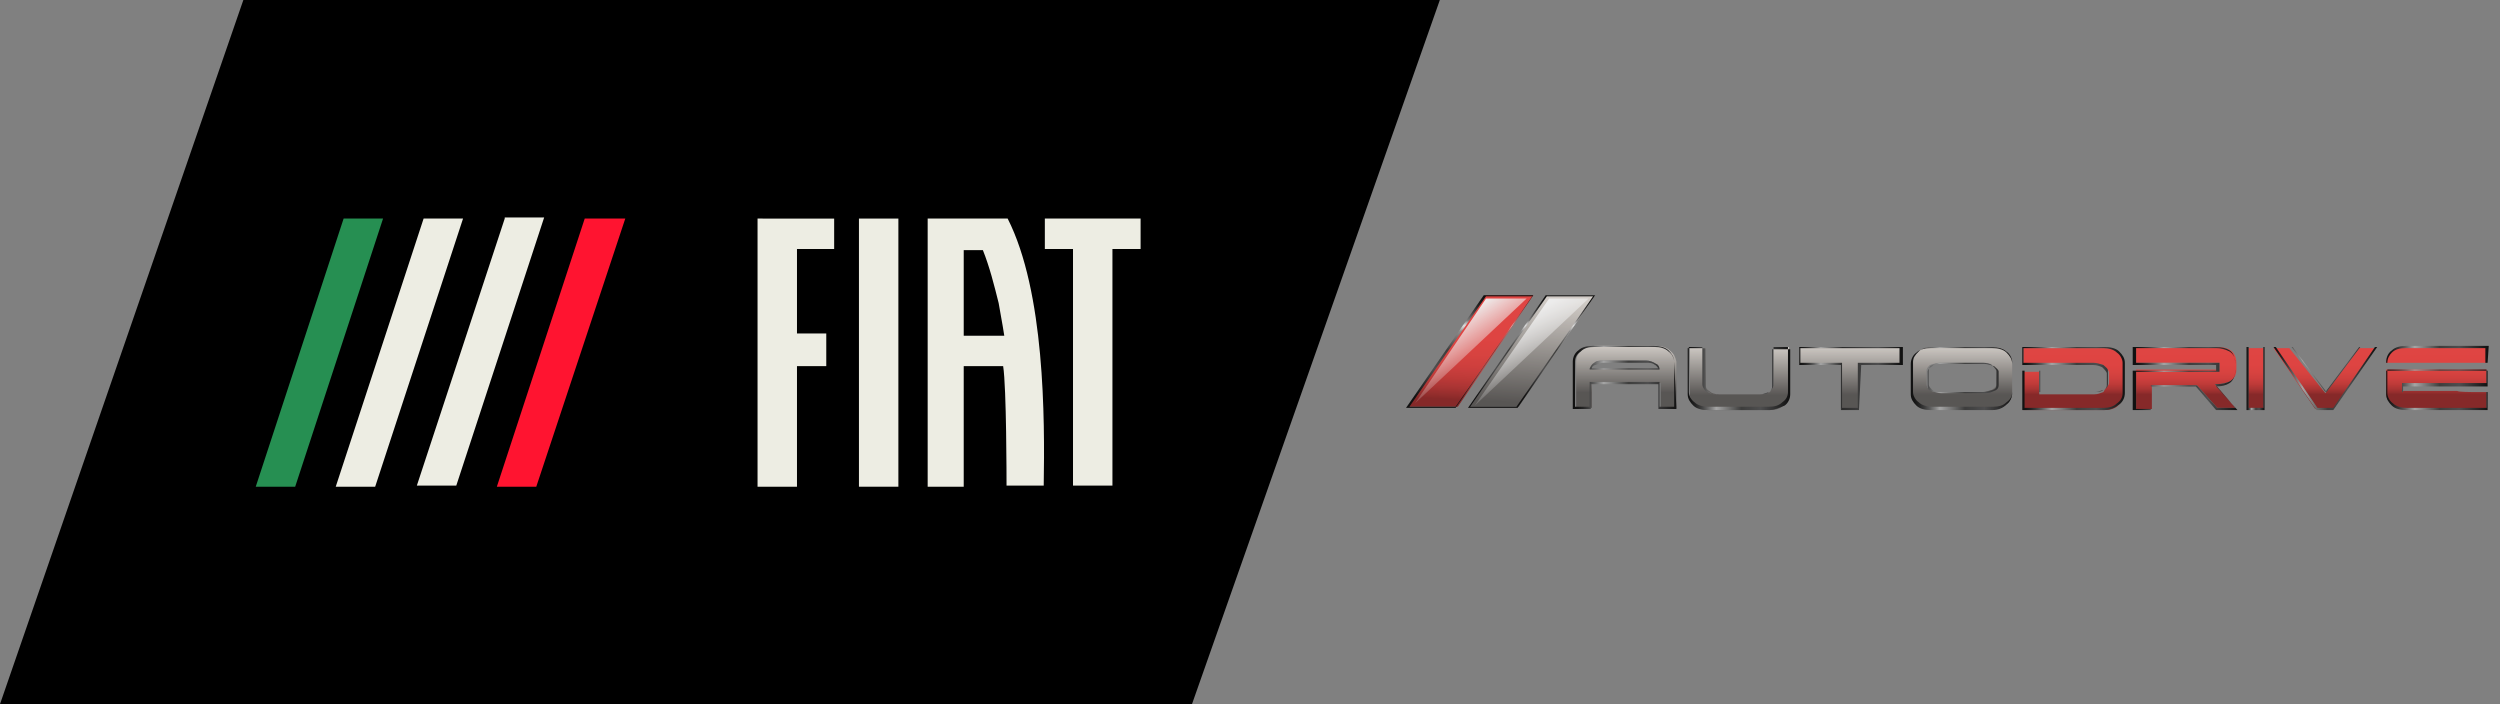
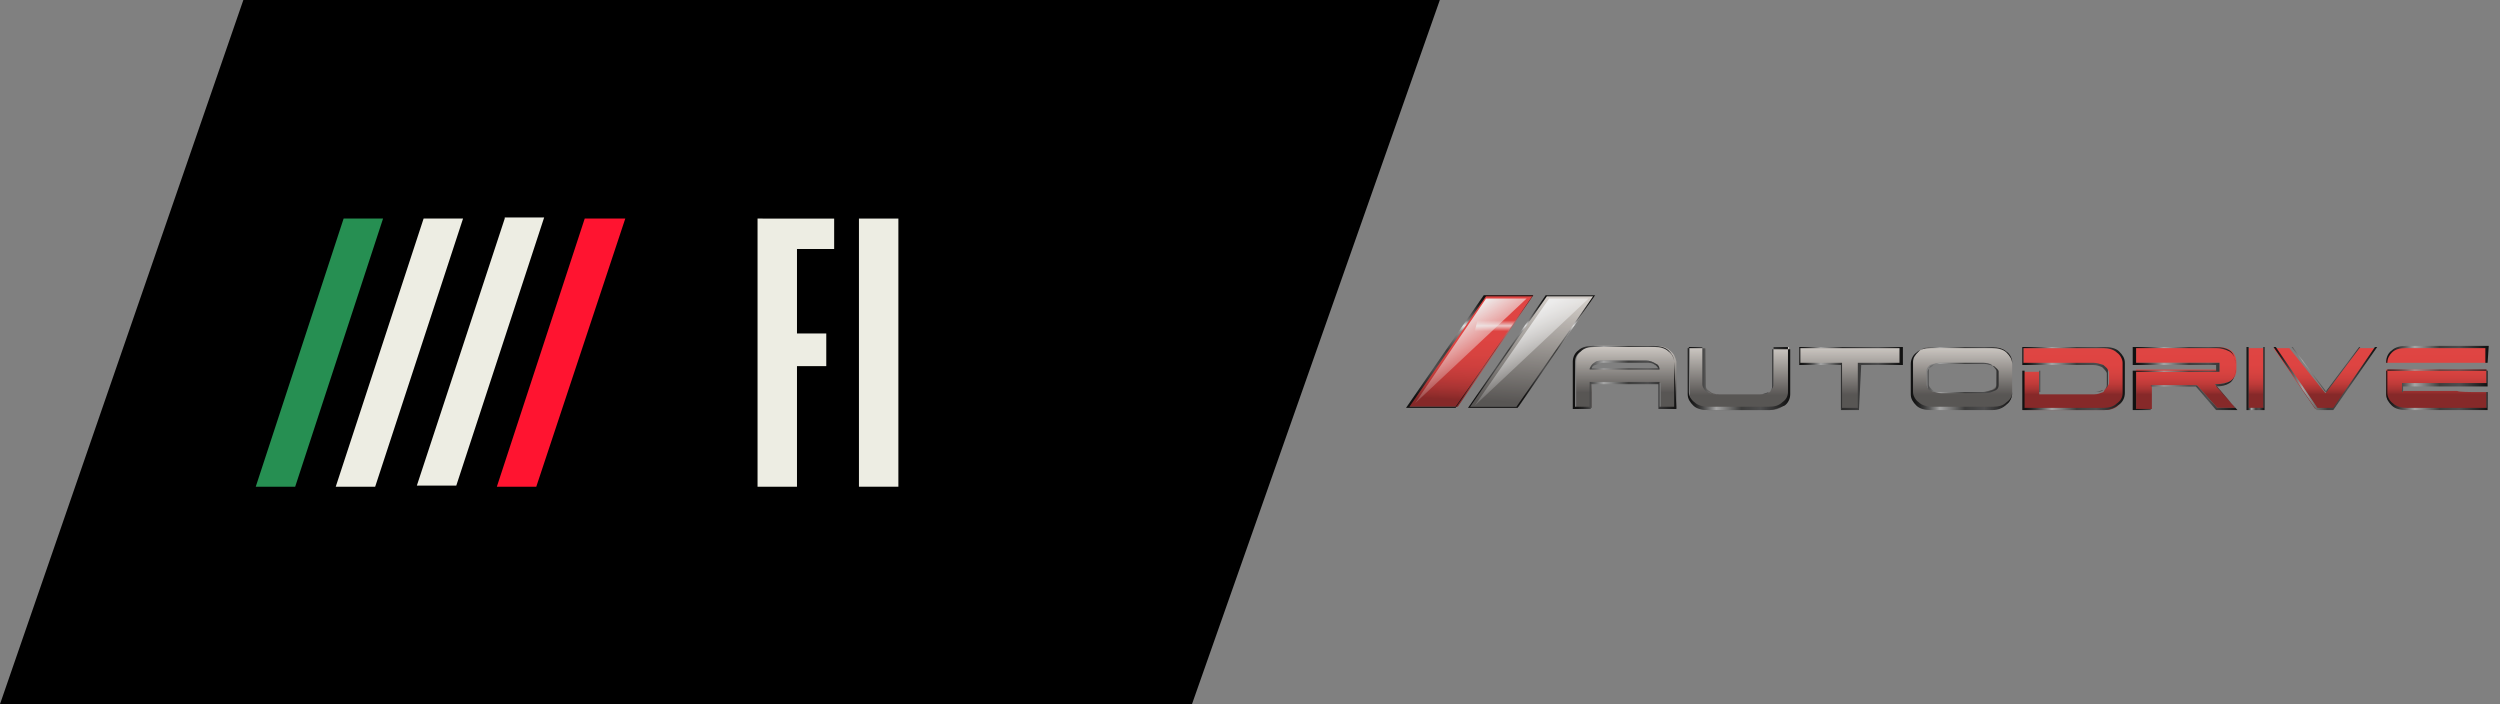
<svg xmlns="http://www.w3.org/2000/svg" version="1.1" id="Grupo_1014" x="0px" y="0px" viewBox="0 0 221.9 62.5" style="enable-background:new 0 0 221.9 62.5;" xml:space="preserve">
  <rect x="0" y="0" width="221.9" height="62.5" fill="#808080" stroke="none" />
  <style type="text/css">
	.st0{fill:#EDEDE3;}
	.st1{fill:#268F52;}
	.st2{fill:#FF1430;}
	.st3{opacity:0.87;}
	.st4{fill:url(#SVGID_1_);}
	.st5{fill:url(#SVGID_2_);}
	.st6{fill:url(#SVGID_3_);}
	.st7{fill:url(#SVGID_4_);}
	.st8{fill:url(#SVGID_5_);}
	.st9{fill:url(#SVGID_6_);}
	.st10{opacity:0.75;}
	.st11{fill:url(#SVGID_7_);}
	.st12{fill:url(#SVGID_8_);}
	.st13{fill:url(#SVGID_9_);}
	.st14{fill:url(#SVGID_10_);}
	.st15{fill:url(#SVGID_11_);}
	.st16{fill:url(#SVGID_12_);}
	.st17{fill:url(#SVGID_13_);}
	.st18{fill:url(#SVGID_14_);}
	.st19{fill:url(#SVGID_15_);}
	.st20{fill:url(#SVGID_16_);}
	.st21{fill:url(#SVGID_17_);}
	.st22{fill:url(#SVGID_18_);}
	.st23{fill:url(#SVGID_19_);}
	.st24{fill:url(#SVGID_20_);}
	.st25{fill:url(#SVGID_21_);}
	.st26{fill:url(#SVGID_22_);}
	.st27{fill:url(#SVGID_23_);}
	.st28{fill:url(#SVGID_24_);}
	.st29{fill:url(#SVGID_25_);}
	.st30{fill:url(#SVGID_26_);}
</style>
  <g>
    <polygon points="21.6,0 127.8,0 105.8,62.5 0,62.5  " />
    <g>
      <g id="Fiat_LOGO" transform="translate(59.94)">
        <g id="Grupo_909">
-           <path id="Caminho_146" class="st0" d="M29.5,19.4h-7.1v23.8h3.2V32.5h3.5c0.3,1.9,0.3,10.1,0.3,10.6h3.3      C32.8,37.1,32.8,25.9,29.5,19.4 M25.6,29.7v-7.5h1.7c0.6,1.5,1,3.1,1.4,4.7c0.3,1.6,0.5,2.9,0.5,2.9H25.6z" />
          <rect id="Retângulo_55" x="16.3" y="19.4" class="st0" width="3.5" height="23.8" />
          <path id="Caminho_147" class="st0" d="M7.3,19.4v23.8h3.5V32.5h2.6v-2.9h-2.6v-7.5h3.3v-2.7H7.3z" />
-           <path id="Caminho_148" class="st0" d="M32.8,19.4v2.7h2.5v21h3.5v-21h2.5v-2.7C41.3,19.4,32.8,19.4,32.8,19.4z" />
        </g>
      </g>
      <g id="Fiat_Flag" transform="translate(0 0)">
        <path id="Caminho_149" class="st0" d="M37.6,19.4l-7.8,23.8h3.5l7.8-23.8H37.6z" />
        <path id="Caminho_150" class="st1" d="M30.5,19.4l-7.8,23.8h3.5l7.8-23.8H30.5z" />
        <path id="Caminho_151" class="st0" d="M44.8,19.4L37,43.1h3.5l7.8-23.8H44.8z" />
        <path id="Caminho_152" class="st2" d="M51.9,19.4l-7.8,23.8h3.5l7.9-23.8H51.9z" />
      </g>
    </g>
    <g class="st3">
      <g>
        <linearGradient id="SVGID_1_" gradientUnits="userSpaceOnUse" x1="55.978" y1="-3078.299" x2="55.519" y2="-3087.496" gradientTransform="matrix(1 0 0 -1 74.835 -3051.949)">
          <stop offset="0" style="stop-color:#EE3C39" />
          <stop offset="0.377" style="stop-color:#EC3B38" />
          <stop offset="0.549" style="stop-color:#E43936" />
          <stop offset="0.679" style="stop-color:#D83533" />
          <stop offset="0.789" style="stop-color:#C62F2D" />
          <stop offset="0.885" style="stop-color:#AE2827" />
          <stop offset="0.971" style="stop-color:#911F1E" />
          <stop offset="1" style="stop-color:#861B1B" />
        </linearGradient>
        <polygon class="st4" points="129.4,36.1 136.1,26.2 131.9,26.2 125,36.1    " />
        <linearGradient id="SVGID_2_" gradientUnits="userSpaceOnUse" x1="61.453" y1="-3078.532" x2="60.993" y2="-3087.728" gradientTransform="matrix(1 0 0 -1 74.835 -3051.949)">
          <stop offset="0" style="stop-color:#DCD6D0" />
          <stop offset="1" style="stop-color:#524F4D" />
        </linearGradient>
        <polygon class="st5" points="134.8,36.1 141.6,26.2 137.3,26.2 130.5,36.1    " />
        <linearGradient id="SVGID_3_" gradientUnits="userSpaceOnUse" x1="53.941" y1="-3080.399" x2="56.87" y2="-3084.885" gradientTransform="matrix(1 0 0 -1 74.835 -3051.949)">
          <stop offset="0" style="stop-color:#FFFFFF" />
          <stop offset="1" style="stop-color:#FFFFFF;stop-opacity:0" />
        </linearGradient>
        <polyline class="st6" points="135.5,26.5 131.9,26.5 125.6,35.8    " />
        <linearGradient id="SVGID_4_" gradientUnits="userSpaceOnUse" x1="59.369" y1="-3080.449" x2="62.292" y2="-3084.925" gradientTransform="matrix(1 0 0 -1 74.835 -3051.949)">
          <stop offset="0" style="stop-color:#FFFFFF" />
          <stop offset="1" style="stop-color:#FFFFFF;stop-opacity:0" />
        </linearGradient>
        <polyline class="st7" points="141,26.5 137.5,26.5 130.9,36    " />
        <g>
          <linearGradient id="SVGID_5_" gradientUnits="userSpaceOnUse" x1="55.62" y1="-3078.399" x2="55.62" y2="-3087.145" gradientTransform="matrix(1 0 0 -1 74.835 -3051.949)">
            <stop offset="0" style="stop-color:#000000" />
            <stop offset="3.460000e-02" style="stop-color:#060606" />
            <stop offset="7.970000e-02" style="stop-color:#161616" />
            <stop offset="0.131" style="stop-color:#313131" />
            <stop offset="0.186" style="stop-color:#575757" />
            <stop offset="0.244" style="stop-color:#878787" />
            <stop offset="0.282" style="stop-color:#AAAAAA" />
            <stop offset="0.528" style="stop-color:#333332" />
            <stop offset="0.718" style="stop-color:#464647" />
            <stop offset="1" style="stop-color:#000000" />
          </linearGradient>
          <path class="st8" d="M129.2,36.2h-4.4l6.9-10h4.4L129.2,36.2z M125.1,36.1h4.1l6.8-9.8h-4.1L125.1,36.1z" />
        </g>
        <g>
          <linearGradient id="SVGID_6_" gradientUnits="userSpaceOnUse" x1="61.145" y1="-3078.399" x2="61.145" y2="-3087.145" gradientTransform="matrix(1 0 0 -1 74.835 -3051.949)">
            <stop offset="0" style="stop-color:#000000" />
            <stop offset="3.460000e-02" style="stop-color:#060606" />
            <stop offset="7.970000e-02" style="stop-color:#161616" />
            <stop offset="0.131" style="stop-color:#313131" />
            <stop offset="0.186" style="stop-color:#575757" />
            <stop offset="0.244" style="stop-color:#878787" />
            <stop offset="0.282" style="stop-color:#AAAAAA" />
            <stop offset="0.528" style="stop-color:#333332" />
            <stop offset="0.718" style="stop-color:#464647" />
            <stop offset="1" style="stop-color:#000000" />
          </linearGradient>
          <path class="st9" d="M134.7,36.2h-4.4l6.9-10h4.4L134.7,36.2z M130.5,36.1h4.1l6.8-9.8h-4.1L130.5,36.1z" />
        </g>
        <g class="st10">
          <linearGradient id="SVGID_7_" gradientUnits="userSpaceOnUse" x1="55.62" y1="-3078.399" x2="55.62" y2="-3087.145" gradientTransform="matrix(1 0 0 -1 74.835 -3051.949)">
            <stop offset="0.227" style="stop-color:#FFFFFF;stop-opacity:0" />
            <stop offset="0.282" style="stop-color:#FFFFFF" />
            <stop offset="0.337" style="stop-color:#FFFFFF;stop-opacity:0" />
          </linearGradient>
-           <path class="st11" d="M129.2,36.2h-4.4l6.9-10h4.4L129.2,36.2z M125.1,36.1h4.1l6.8-9.8h-4.1L125.1,36.1z" />
+           <path class="st11" d="M129.2,36.2h-4.4l6.9-10L129.2,36.2z M125.1,36.1h4.1l6.8-9.8h-4.1L125.1,36.1z" />
        </g>
        <g class="st10">
          <linearGradient id="SVGID_8_" gradientUnits="userSpaceOnUse" x1="61.145" y1="-3078.399" x2="61.145" y2="-3087.145" gradientTransform="matrix(1 0 0 -1 74.835 -3051.949)">
            <stop offset="0.227" style="stop-color:#FFFFFF;stop-opacity:0" />
            <stop offset="0.282" style="stop-color:#FFFFFF" />
            <stop offset="0.337" style="stop-color:#FFFFFF;stop-opacity:0" />
          </linearGradient>
          <path class="st12" d="M134.7,36.2h-4.4l6.9-10h4.4L134.7,36.2z M130.5,36.1h4.1l6.8-9.8h-4.1L130.5,36.1z" />
        </g>
      </g>
      <linearGradient id="SVGID_9_" gradientUnits="userSpaceOnUse" x1="79.47" y1="-3082.649" x2="79.47" y2="-3087.04" gradientTransform="matrix(1 0 0 -1 74.835 -3051.949)">
        <stop offset="0" style="stop-color:#DCD6D0" />
        <stop offset="1" style="stop-color:#524F4D" />
      </linearGradient>
      <path class="st13" d="M157.4,34.2v-1.1v-2.3h1.4v1.4V35c0,0.4-0.2,0.7-0.5,1c-0.3,0.3-0.8,0.4-1.2,0.4h-5.4    c-0.5,0-0.9-0.1-1.2-0.4c-0.3-0.3-0.5-0.5-0.5-1v-4.1h1.4v3.3c0,0.2,0.1,0.4,0.3,0.5c0.2,0.2,0.5,0.3,0.9,0.3h3.7    c0.3,0,0.5-0.1,0.8-0.2C157.2,34.6,157.4,34.4,157.4,34.2z" />
      <linearGradient id="SVGID_10_" gradientUnits="userSpaceOnUse" x1="89.43" y1="-3082.595" x2="89.43" y2="-3086.985" gradientTransform="matrix(1 0 0 -1 74.835 -3051.949)">
        <stop offset="0" style="stop-color:#DCD6D0" />
        <stop offset="1" style="stop-color:#524F4D" />
      </linearGradient>
      <path class="st14" d="M165,36.3h-1.6v-4h-1.6h-2.1v-1.4h1.8h5.4h1.8v1.4H165C165,32.2,165,36.3,165,36.3z" />
      <linearGradient id="SVGID_11_" gradientUnits="userSpaceOnUse" x1="99.391" y1="-3082.595" x2="99.391" y2="-3086.984" gradientTransform="matrix(1 0 0 -1 74.835 -3051.949)">
        <stop offset="0" style="stop-color:#DCD6D0" />
        <stop offset="1" style="stop-color:#524F4D" />
      </linearGradient>
      <path class="st15" d="M169.8,34.9v-2.7c0-0.4,0.2-0.7,0.5-1c0.3-0.3,0.8-0.4,1.2-0.4h5.4c0.5,0,0.9,0.1,1.2,0.4    c0.3,0.3,0.5,0.5,0.5,1v2.7c0,0.4-0.2,0.7-0.5,1c-0.3,0.3-0.8,0.4-1.2,0.4h-5.4c-0.5,0-0.9-0.1-1.2-0.4    C169.9,35.6,169.8,35.3,169.8,34.9z M177.2,34.1v-1.2c-0.1-0.2-0.2-0.3-0.4-0.5c-0.2-0.2-0.5-0.2-0.9-0.2h-3.7    c-0.3,0-0.6,0.1-0.9,0.2c-0.2,0.2-0.3,0.3-0.3,0.5v1.2c0,0.2,0.1,0.4,0.3,0.5c0.2,0.2,0.5,0.2,0.9,0.2h3.7c0.3,0,0.6-0.1,0.9-0.2    C177.1,34.4,177.2,34.3,177.2,34.1z" />
      <linearGradient id="SVGID_12_" gradientUnits="userSpaceOnUse" x1="109.273" y1="-3082.593" x2="109.273" y2="-3086.984" gradientTransform="matrix(1 0 0 -1 74.835 -3051.949)">
        <stop offset="0" style="stop-color:#EE3C39" />
        <stop offset="0.377" style="stop-color:#EC3B38" />
        <stop offset="0.549" style="stop-color:#E43936" />
        <stop offset="0.679" style="stop-color:#D83533" />
        <stop offset="0.789" style="stop-color:#C62F2D" />
        <stop offset="0.885" style="stop-color:#AE2827" />
        <stop offset="0.971" style="stop-color:#911F1E" />
        <stop offset="1" style="stop-color:#861B1B" />
      </linearGradient>
      <path class="st16" d="M187.2,34v-1c-0.1-0.2-0.2-0.3-0.4-0.5c-0.2-0.2-0.5-0.2-0.9-0.2h-3.7h-2.6v-1.4h1.8h5.4    c0.5,0,0.9,0.1,1.2,0.4c0.4,0.3,0.5,0.5,0.5,1V35c0,0.4-0.2,0.7-0.5,1c-0.3,0.3-0.8,0.4-1.2,0.4h-5.4h-1.8v-3.4h1.4v1.2v0.8h1.2    h3.7c0.3,0,0.5-0.1,0.8-0.2C186.9,34.4,187.2,34.2,187.2,34z" />
      <linearGradient id="SVGID_13_" gradientUnits="userSpaceOnUse" x1="119.155" y1="-3082.595" x2="119.155" y2="-3086.985" gradientTransform="matrix(1 0 0 -1 74.835 -3051.949)">
        <stop offset="0" style="stop-color:#EE3C39" />
        <stop offset="0.377" style="stop-color:#EC3B38" />
        <stop offset="0.549" style="stop-color:#E43936" />
        <stop offset="0.679" style="stop-color:#D83533" />
        <stop offset="0.789" style="stop-color:#C62F2D" />
        <stop offset="0.885" style="stop-color:#AE2827" />
        <stop offset="0.971" style="stop-color:#911F1E" />
        <stop offset="1" style="stop-color:#861B1B" />
      </linearGradient>
      <path class="st17" d="M195,34.2h-4v0.6v1.5h-1.4v-1.4v-2.1h7.4v-0.6h-7.4v-1.4h1.8h5.4c0.5,0,0.9,0.1,1.2,0.3    c0.3,0.2,0.5,0.6,0.5,1.1v0.6c0,0.5-0.2,0.8-0.5,1c-0.3,0.2-0.8,0.3-1.4,0.3l1.8,2.1h-1.6L195,34.2z" />
      <linearGradient id="SVGID_14_" gradientUnits="userSpaceOnUse" x1="125.341" y1="-3082.595" x2="125.341" y2="-3086.985" gradientTransform="matrix(1 0 0 -1 74.835 -3051.949)">
        <stop offset="0" style="stop-color:#EE3C39" />
        <stop offset="0.377" style="stop-color:#EC3B38" />
        <stop offset="0.549" style="stop-color:#E43936" />
        <stop offset="0.679" style="stop-color:#D83533" />
        <stop offset="0.789" style="stop-color:#C62F2D" />
        <stop offset="0.885" style="stop-color:#AE2827" />
        <stop offset="0.971" style="stop-color:#911F1E" />
        <stop offset="1" style="stop-color:#861B1B" />
      </linearGradient>
      <path class="st18" d="M200.9,36.3h-1.4v-4v-1.4h1.4v1.4v0.6V34V36.3z" />
      <linearGradient id="SVGID_15_" gradientUnits="userSpaceOnUse" x1="131.489" y1="-3082.595" x2="131.489" y2="-3086.985" gradientTransform="matrix(1 0 0 -1 74.835 -3051.949)">
        <stop offset="0" style="stop-color:#EE3C39" />
        <stop offset="0.377" style="stop-color:#EC3B38" />
        <stop offset="0.549" style="stop-color:#E43936" />
        <stop offset="0.679" style="stop-color:#D83533" />
        <stop offset="0.789" style="stop-color:#C62F2D" />
        <stop offset="0.885" style="stop-color:#AE2827" />
        <stop offset="0.971" style="stop-color:#911F1E" />
        <stop offset="1" style="stop-color:#861B1B" />
      </linearGradient>
      <path class="st19" d="M206.4,34.9l3-4h1.4l-3.7,5.4h-0.8h-0.8l-3.7-5.4h1.4L206.4,34.9z" />
      <linearGradient id="SVGID_16_" gradientUnits="userSpaceOnUse" x1="141.449" y1="-3082.595" x2="141.449" y2="-3086.985" gradientTransform="matrix(1 0 0 -1 74.835 -3051.949)">
        <stop offset="0" style="stop-color:#EE3C39" />
        <stop offset="0.377" style="stop-color:#EC3B38" />
        <stop offset="0.549" style="stop-color:#E43936" />
        <stop offset="0.679" style="stop-color:#D83533" />
        <stop offset="0.789" style="stop-color:#C62F2D" />
        <stop offset="0.885" style="stop-color:#AE2827" />
        <stop offset="0.971" style="stop-color:#911F1E" />
        <stop offset="1" style="stop-color:#861B1B" />
      </linearGradient>
      <path class="st20" d="M211.8,32.2L211.8,32.2c0-0.4,0.2-0.8,0.5-1s0.8-0.4,1.2-0.4h5.4h1.8v1.4h-6.3h-0.5H211.8L211.8,32.2z     M219.5,34.8h1.2v1.5h-1.8h-5.4c-0.5,0-0.9-0.1-1.2-0.4c-0.3-0.3-0.5-0.5-0.5-1v-2.1h8.9v1.3h-7.5v0.6h1.2h3.7    C218.2,34.8,219.5,34.8,219.5,34.8z" />
      <g>
        <g>
          <linearGradient id="SVGID_17_" gradientUnits="userSpaceOnUse" x1="104.735" y1="-3085.502" x2="113.764" y2="-3085.502" gradientTransform="matrix(1 0 0 -1 74.835 -3051.949)">
            <stop offset="0" style="stop-color:#000000" />
            <stop offset="3.460000e-02" style="stop-color:#060606" />
            <stop offset="7.970000e-02" style="stop-color:#161616" />
            <stop offset="0.131" style="stop-color:#313131" />
            <stop offset="0.186" style="stop-color:#575757" />
            <stop offset="0.244" style="stop-color:#878787" />
            <stop offset="0.282" style="stop-color:#AAAAAA" />
            <stop offset="0.528" style="stop-color:#333332" />
            <stop offset="0.718" style="stop-color:#464647" />
            <stop offset="1" style="stop-color:#000000" />
          </linearGradient>
          <path class="st21" d="M186.7,36.4h-7.2v-3.5h1.6v1.9h4.8c0.3,0,0.5-0.1,0.8-0.2s0.3-0.3,0.3-0.5v-1c-0.1-0.2-0.2-0.3-0.4-0.5      c-0.2-0.1-0.5-0.2-0.8-0.2h-6.3v-1.6h1.9h5.4c0.5,0,1,0.1,1.3,0.4s0.5,0.6,0.5,1v2.7c0,0.4-0.2,0.8-0.5,1      C187.7,36.2,187.3,36.4,186.7,36.4z M179.6,36.2h7.1c0.5,0,0.9-0.1,1.2-0.4c0.3-0.2,0.5-0.5,0.5-0.9v-2.7c0-0.3-0.2-0.7-0.5-0.9      c-0.3-0.3-0.8-0.4-1.2-0.4h-5.4h-1.7v1.3h6.2c0.3,0,0.6,0.1,0.9,0.2c0.2,0.2,0.4,0.3,0.4,0.5l0,0v1.2c0,0.2-0.1,0.4-0.4,0.5      c-0.2,0.2-0.5,0.2-0.9,0.2H181v-1.9h-1.3V36.2L179.6,36.2z" />
        </g>
        <g>
          <linearGradient id="SVGID_18_" gradientUnits="userSpaceOnUse" x1="114.665" y1="-3085.502" x2="123.751" y2="-3085.502" gradientTransform="matrix(1 0 0 -1 74.835 -3051.949)">
            <stop offset="0" style="stop-color:#000000" />
            <stop offset="3.460000e-02" style="stop-color:#060606" />
            <stop offset="7.970000e-02" style="stop-color:#161616" />
            <stop offset="0.131" style="stop-color:#313131" />
            <stop offset="0.186" style="stop-color:#575757" />
            <stop offset="0.244" style="stop-color:#878787" />
            <stop offset="0.282" style="stop-color:#AAAAAA" />
            <stop offset="0.528" style="stop-color:#333332" />
            <stop offset="0.718" style="stop-color:#464647" />
            <stop offset="1" style="stop-color:#000000" />
          </linearGradient>
          <path class="st22" d="M198.6,36.4h-1.9l-1.8-2.1h-4v2.1h-1.6v-3.5h7.4v-0.5h-7.4v-1.6h1.9h5.4h0.1c0.5,0,0.9,0.1,1.2,0.3      c0.3,0.2,0.5,0.6,0.5,1.2v0.6c0,0.5-0.2,0.9-0.5,1.1c-0.3,0.2-0.7,0.3-1.2,0.3L198.6,36.4z M196.8,36.2h1.6l-1.8-2.1h0.1      c0.5,0,1-0.1,1.3-0.3c0.3-0.2,0.4-0.5,0.4-1v-0.6c0-0.5-0.2-0.8-0.5-1c-0.4-0.2-0.8-0.3-1.2-0.3h-0.1h-5.4h-1.6v1.3h7.4v0.8      h-7.4v3.3h1.3v-2.1h4.1L196.8,36.2z" />
        </g>
        <g>
          <linearGradient id="SVGID_19_" gradientUnits="userSpaceOnUse" x1="124.586" y1="-3085.502" x2="126.114" y2="-3085.502" gradientTransform="matrix(1 0 0 -1 74.835 -3051.949)">
            <stop offset="0" style="stop-color:#000000" />
            <stop offset="3.460000e-02" style="stop-color:#060606" />
            <stop offset="7.970000e-02" style="stop-color:#161616" />
            <stop offset="0.131" style="stop-color:#313131" />
            <stop offset="0.186" style="stop-color:#575757" />
            <stop offset="0.244" style="stop-color:#878787" />
            <stop offset="0.282" style="stop-color:#AAAAAA" />
            <stop offset="0.528" style="stop-color:#333332" />
            <stop offset="0.718" style="stop-color:#464647" />
            <stop offset="1" style="stop-color:#000000" />
          </linearGradient>
          <path class="st23" d="M201,36.4h-1.6v-5.6h1.6V36.4z M199.6,36.2h1.3v-5.4h-1.3V36.2z" />
        </g>
        <g>
          <linearGradient id="SVGID_20_" gradientUnits="userSpaceOnUse" x1="126.975" y1="-3085.502" x2="136.104" y2="-3085.502" gradientTransform="matrix(1 0 0 -1 74.835 -3051.949)">
            <stop offset="0" style="stop-color:#000000" />
            <stop offset="3.460000e-02" style="stop-color:#060606" />
            <stop offset="7.970000e-02" style="stop-color:#161616" />
            <stop offset="0.131" style="stop-color:#313131" />
            <stop offset="0.186" style="stop-color:#575757" />
            <stop offset="0.244" style="stop-color:#878787" />
            <stop offset="0.282" style="stop-color:#AAAAAA" />
            <stop offset="0.528" style="stop-color:#333332" />
            <stop offset="0.718" style="stop-color:#464647" />
            <stop offset="1" style="stop-color:#000000" />
          </linearGradient>
          <path class="st24" d="M207.1,36.4h-1.5l0,0l-3.8-5.6h1.6l0,0l3,4l3-4h1.6L207.1,36.4z M205.7,36.2h1.4l3.7-5.4h-1.3l-3,4l-3-4      H202L205.7,36.2z" />
        </g>
        <g>
          <linearGradient id="SVGID_21_" gradientUnits="userSpaceOnUse" x1="136.952" y1="-3085.502" x2="145.982" y2="-3085.502" gradientTransform="matrix(1 0 0 -1 74.835 -3051.949)">
            <stop offset="0" style="stop-color:#000000" />
            <stop offset="3.460000e-02" style="stop-color:#060606" />
            <stop offset="7.970000e-02" style="stop-color:#161616" />
            <stop offset="0.131" style="stop-color:#313131" />
            <stop offset="0.186" style="stop-color:#575757" />
            <stop offset="0.244" style="stop-color:#878787" />
            <stop offset="0.282" style="stop-color:#AAAAAA" />
            <stop offset="0.528" style="stop-color:#333332" />
            <stop offset="0.718" style="stop-color:#464647" />
            <stop offset="1" style="stop-color:#000000" />
          </linearGradient>
          <path class="st25" d="M220.8,36.4h-7.2c-0.5,0-1-0.1-1.3-0.4s-0.5-0.6-0.5-1v-2.1h9v1.4h-7.5v0.5h7.5L220.8,36.4L220.8,36.4z       M211.9,32.9v2c0,0.3,0.2,0.7,0.5,0.9c0.3,0.3,0.8,0.4,1.2,0.4h7.1v-1.4h-7.5V34h7.5v-1.2H211.9z M220.8,32.2h-9v-0.1      c0-0.4,0.2-0.8,0.5-1c0.3-0.3,0.8-0.4,1.3-0.4h5.4h1.9L220.8,32.2L220.8,32.2z M211.9,32.2h8.7v-1.3h-1.7h-5.4      c-0.5,0-0.9,0.1-1.2,0.4C212.1,31.5,211.9,31.8,211.9,32.2L211.9,32.2L211.9,32.2z" />
        </g>
      </g>
      <linearGradient id="SVGID_22_" gradientUnits="userSpaceOnUse" x1="74.959" y1="-3085.541" x2="83.987" y2="-3085.541" gradientTransform="matrix(1 0 0 -1 74.835 -3051.949)">
        <stop offset="0" style="stop-color:#000000" />
        <stop offset="3.460000e-02" style="stop-color:#060606" />
        <stop offset="7.970000e-02" style="stop-color:#161616" />
        <stop offset="0.131" style="stop-color:#313131" />
        <stop offset="0.186" style="stop-color:#575757" />
        <stop offset="0.244" style="stop-color:#878787" />
        <stop offset="0.282" style="stop-color:#AAAAAA" />
        <stop offset="0.528" style="stop-color:#333332" />
        <stop offset="0.718" style="stop-color:#464647" />
        <stop offset="1" style="stop-color:#000000" />
      </linearGradient>
      <path class="st26" d="M157,36.4h-5.4c-0.5,0-1-0.1-1.3-0.4s-0.5-0.6-0.5-1v-4.1h1.6v3.4c0,0.2,0.1,0.4,0.3,0.5    c0.2,0.2,0.5,0.2,0.8,0.2h3.7c0.3,0,0.5-0.1,0.8-0.2c0.2-0.1,0.3-0.3,0.3-0.5v-1v-2.3h1.6v4c0,0.4-0.2,0.8-0.5,1    C157.9,36.2,157.5,36.4,157,36.4z M149.9,30.8v4c0,0.3,0.2,0.7,0.5,0.9c0.3,0.3,0.8,0.4,1.2,0.4h5.4c0.5,0,0.9-0.1,1.2-0.4    c0.3-0.2,0.5-0.5,0.5-0.9v-4h-1.3v2.3v1.1c0,0.2-0.2,0.5-0.4,0.6c-0.2,0.2-0.5,0.2-0.9,0.2h-3.8c-0.3,0-0.6-0.1-0.9-0.3    c-0.2-0.2-0.3-0.4-0.3-0.6v-3.3H149.9L149.9,30.8z" />
      <g>
        <linearGradient id="SVGID_23_" gradientUnits="userSpaceOnUse" x1="84.892" y1="-3085.502" x2="93.921" y2="-3085.502" gradientTransform="matrix(1 0 0 -1 74.835 -3051.949)">
          <stop offset="0" style="stop-color:#000000" />
          <stop offset="2.550000e-02" style="stop-color:#060606" />
          <stop offset="5.890000e-02" style="stop-color:#161616" />
          <stop offset="9.660001e-02" style="stop-color:#313131" />
          <stop offset="0.138" style="stop-color:#575757" />
          <stop offset="0.18" style="stop-color:#878787" />
          <stop offset="0.209" style="stop-color:#AAAAAA" />
          <stop offset="0.423" style="stop-color:#1E1E1E" />
          <stop offset="0.773" style="stop-color:#464647" />
          <stop offset="1" style="stop-color:#000000" />
        </linearGradient>
        <path class="st27" d="M165,36.4h-1.6v-4h-3.7v-1.6h1.9h5.4h1.9v1.6h-3.7L165,36.4L165,36.4z M163.5,36.2h1.4v-4h3.7v-1.3h-1.7     h-5.4h-1.7v1.3h3.7V36.2L163.5,36.2z" />
      </g>
      <g>
        <linearGradient id="SVGID_24_" gradientUnits="userSpaceOnUse" x1="94.81" y1="-3085.541" x2="103.84" y2="-3085.541" gradientTransform="matrix(1 0 0 -1 74.835 -3051.949)">
          <stop offset="0" style="stop-color:#000000" />
          <stop offset="3.460000e-02" style="stop-color:#060606" />
          <stop offset="7.970000e-02" style="stop-color:#161616" />
          <stop offset="0.131" style="stop-color:#313131" />
          <stop offset="0.186" style="stop-color:#575757" />
          <stop offset="0.244" style="stop-color:#878787" />
          <stop offset="0.282" style="stop-color:#AAAAAA" />
          <stop offset="0.528" style="stop-color:#333332" />
          <stop offset="0.718" style="stop-color:#464647" />
          <stop offset="1" style="stop-color:#000000" />
        </linearGradient>
        <path class="st28" d="M176.8,36.4h-5.4c-0.5,0-1-0.1-1.3-0.4s-0.5-0.6-0.5-1v-2.7c0-0.4,0.2-0.8,0.5-1c0.3-0.3,0.8-0.4,1.3-0.4     h5.4c0.5,0,1,0.1,1.3,0.4s0.5,0.6,0.5,1v2.6c0,0.4-0.2,0.8-0.5,1C177.8,36.2,177.4,36.4,176.8,36.4z M171.5,30.8     c-0.5,0-0.9,0.1-1.2,0.4c-0.3,0.3-0.5,0.5-0.5,0.9v2.7c0,0.3,0.2,0.7,0.5,0.9c0.3,0.3,0.8,0.4,1.2,0.4h5.4c0.5,0,0.9-0.1,1.2-0.4     c0.3-0.2,0.5-0.5,0.5-0.9v-2.7c0-0.3-0.2-0.7-0.5-0.9c-0.3-0.3-0.8-0.4-1.2-0.4H171.5L171.5,30.8z M176,34.9h-3.7     c-0.3,0-0.6-0.1-0.9-0.2s-0.3-0.3-0.3-0.5v-1.2c0-0.2,0.2-0.4,0.4-0.5c0.2-0.2,0.5-0.2,0.9-0.2h3.7c0.3,0,0.6,0.1,0.9,0.2     c0.2,0.2,0.4,0.3,0.4,0.5l0,0v1.2c0,0.2-0.1,0.4-0.4,0.5C176.6,34.9,176.3,34.9,176,34.9z M172.3,32.2c-0.3,0-0.5,0.1-0.8,0.2     c-0.2,0.1-0.3,0.3-0.3,0.5v1.2c0,0.2,0.1,0.3,0.3,0.5c0.2,0.2,0.5,0.2,0.8,0.2h3.7c0.3,0,0.6-0.1,0.9-0.2s0.3-0.3,0.3-0.5v-1.2     c-0.1-0.2-0.2-0.3-0.4-0.5c-0.2-0.1-0.5-0.2-0.8-0.2L172.3,32.2L172.3,32.2z" />
      </g>
      <linearGradient id="SVGID_25_" gradientUnits="userSpaceOnUse" x1="69.403" y1="-3082.542" x2="69.403" y2="-3086.802" gradientTransform="matrix(1 0 0 -1 74.835 -3051.949)">
        <stop offset="0" style="stop-color:#DCD6D0" />
        <stop offset="1" style="stop-color:#524F4D" />
      </linearGradient>
      <path class="st29" d="M148.2,31.1c-0.3-0.3-0.8-0.4-1.2-0.4h-5.4c-0.5,0-0.9,0.1-1.2,0.4c-0.3,0.3-0.5,0.5-0.5,1v2.7v1.4h1.4v-2.2    h6.1v2.2h1.4v-4.1C148.7,31.7,148.6,31.4,148.2,31.1z M141.6,32.2c0.2-0.2,0.5-0.2,0.8-0.2h3.7c0.3,0,0.6,0.1,0.9,0.3    c0.2,0.1,0.3,0.3,0.3,0.5h-6C141.3,32.5,141.4,32.4,141.6,32.2z" />
      <g>
        <linearGradient id="SVGID_26_" gradientUnits="userSpaceOnUse" x1="64.957" y1="-3085.425" x2="73.984" y2="-3085.425" gradientTransform="matrix(1 0 0 -1 74.835 -3051.949)">
          <stop offset="0" style="stop-color:#000000" />
          <stop offset="3.460000e-02" style="stop-color:#060606" />
          <stop offset="7.970000e-02" style="stop-color:#161616" />
          <stop offset="0.131" style="stop-color:#313131" />
          <stop offset="0.186" style="stop-color:#575757" />
          <stop offset="0.244" style="stop-color:#878787" />
          <stop offset="0.282" style="stop-color:#AAAAAA" />
          <stop offset="0.528" style="stop-color:#333332" />
          <stop offset="0.718" style="stop-color:#464647" />
          <stop offset="1" style="stop-color:#000000" />
        </linearGradient>
        <path class="st30" d="M148.8,36.3h-1.6v-2.2h-6v2.2h-1.6v-4.2c0-0.4,0.2-0.8,0.5-1c0.3-0.3,0.8-0.4,1.3-0.4h5.4     c0.5,0,1,0.1,1.3,0.4c0.3,0.3,0.5,0.6,0.5,1L148.8,36.3L148.8,36.3L148.8,36.3z M147.3,36.1h1.3v-4c0-0.3-0.2-0.7-0.5-0.9     c-0.3-0.3-0.8-0.4-1.2-0.4h-5.4c-0.5,0-0.9,0.1-1.2,0.4c-0.3,0.2-0.5,0.5-0.5,0.9v4h1.3v-2.2h6.2L147.3,36.1L147.3,36.1z      M147.3,32.8h-6.2v-0.1c0.1-0.2,0.2-0.4,0.4-0.5c0.2-0.2,0.5-0.2,0.9-0.2h3.7c0.3,0,0.6,0.1,0.9,0.3     C147.1,32.3,147.3,32.5,147.3,32.8L147.3,32.8z M141.3,32.7h5.9c-0.1-0.1-0.2-0.3-0.3-0.3c-0.2-0.2-0.5-0.2-0.8-0.2h-3.7     c-0.3,0-0.5,0.1-0.8,0.2C141.5,32.4,141.3,32.5,141.3,32.7z" />
      </g>
    </g>
  </g>
</svg>